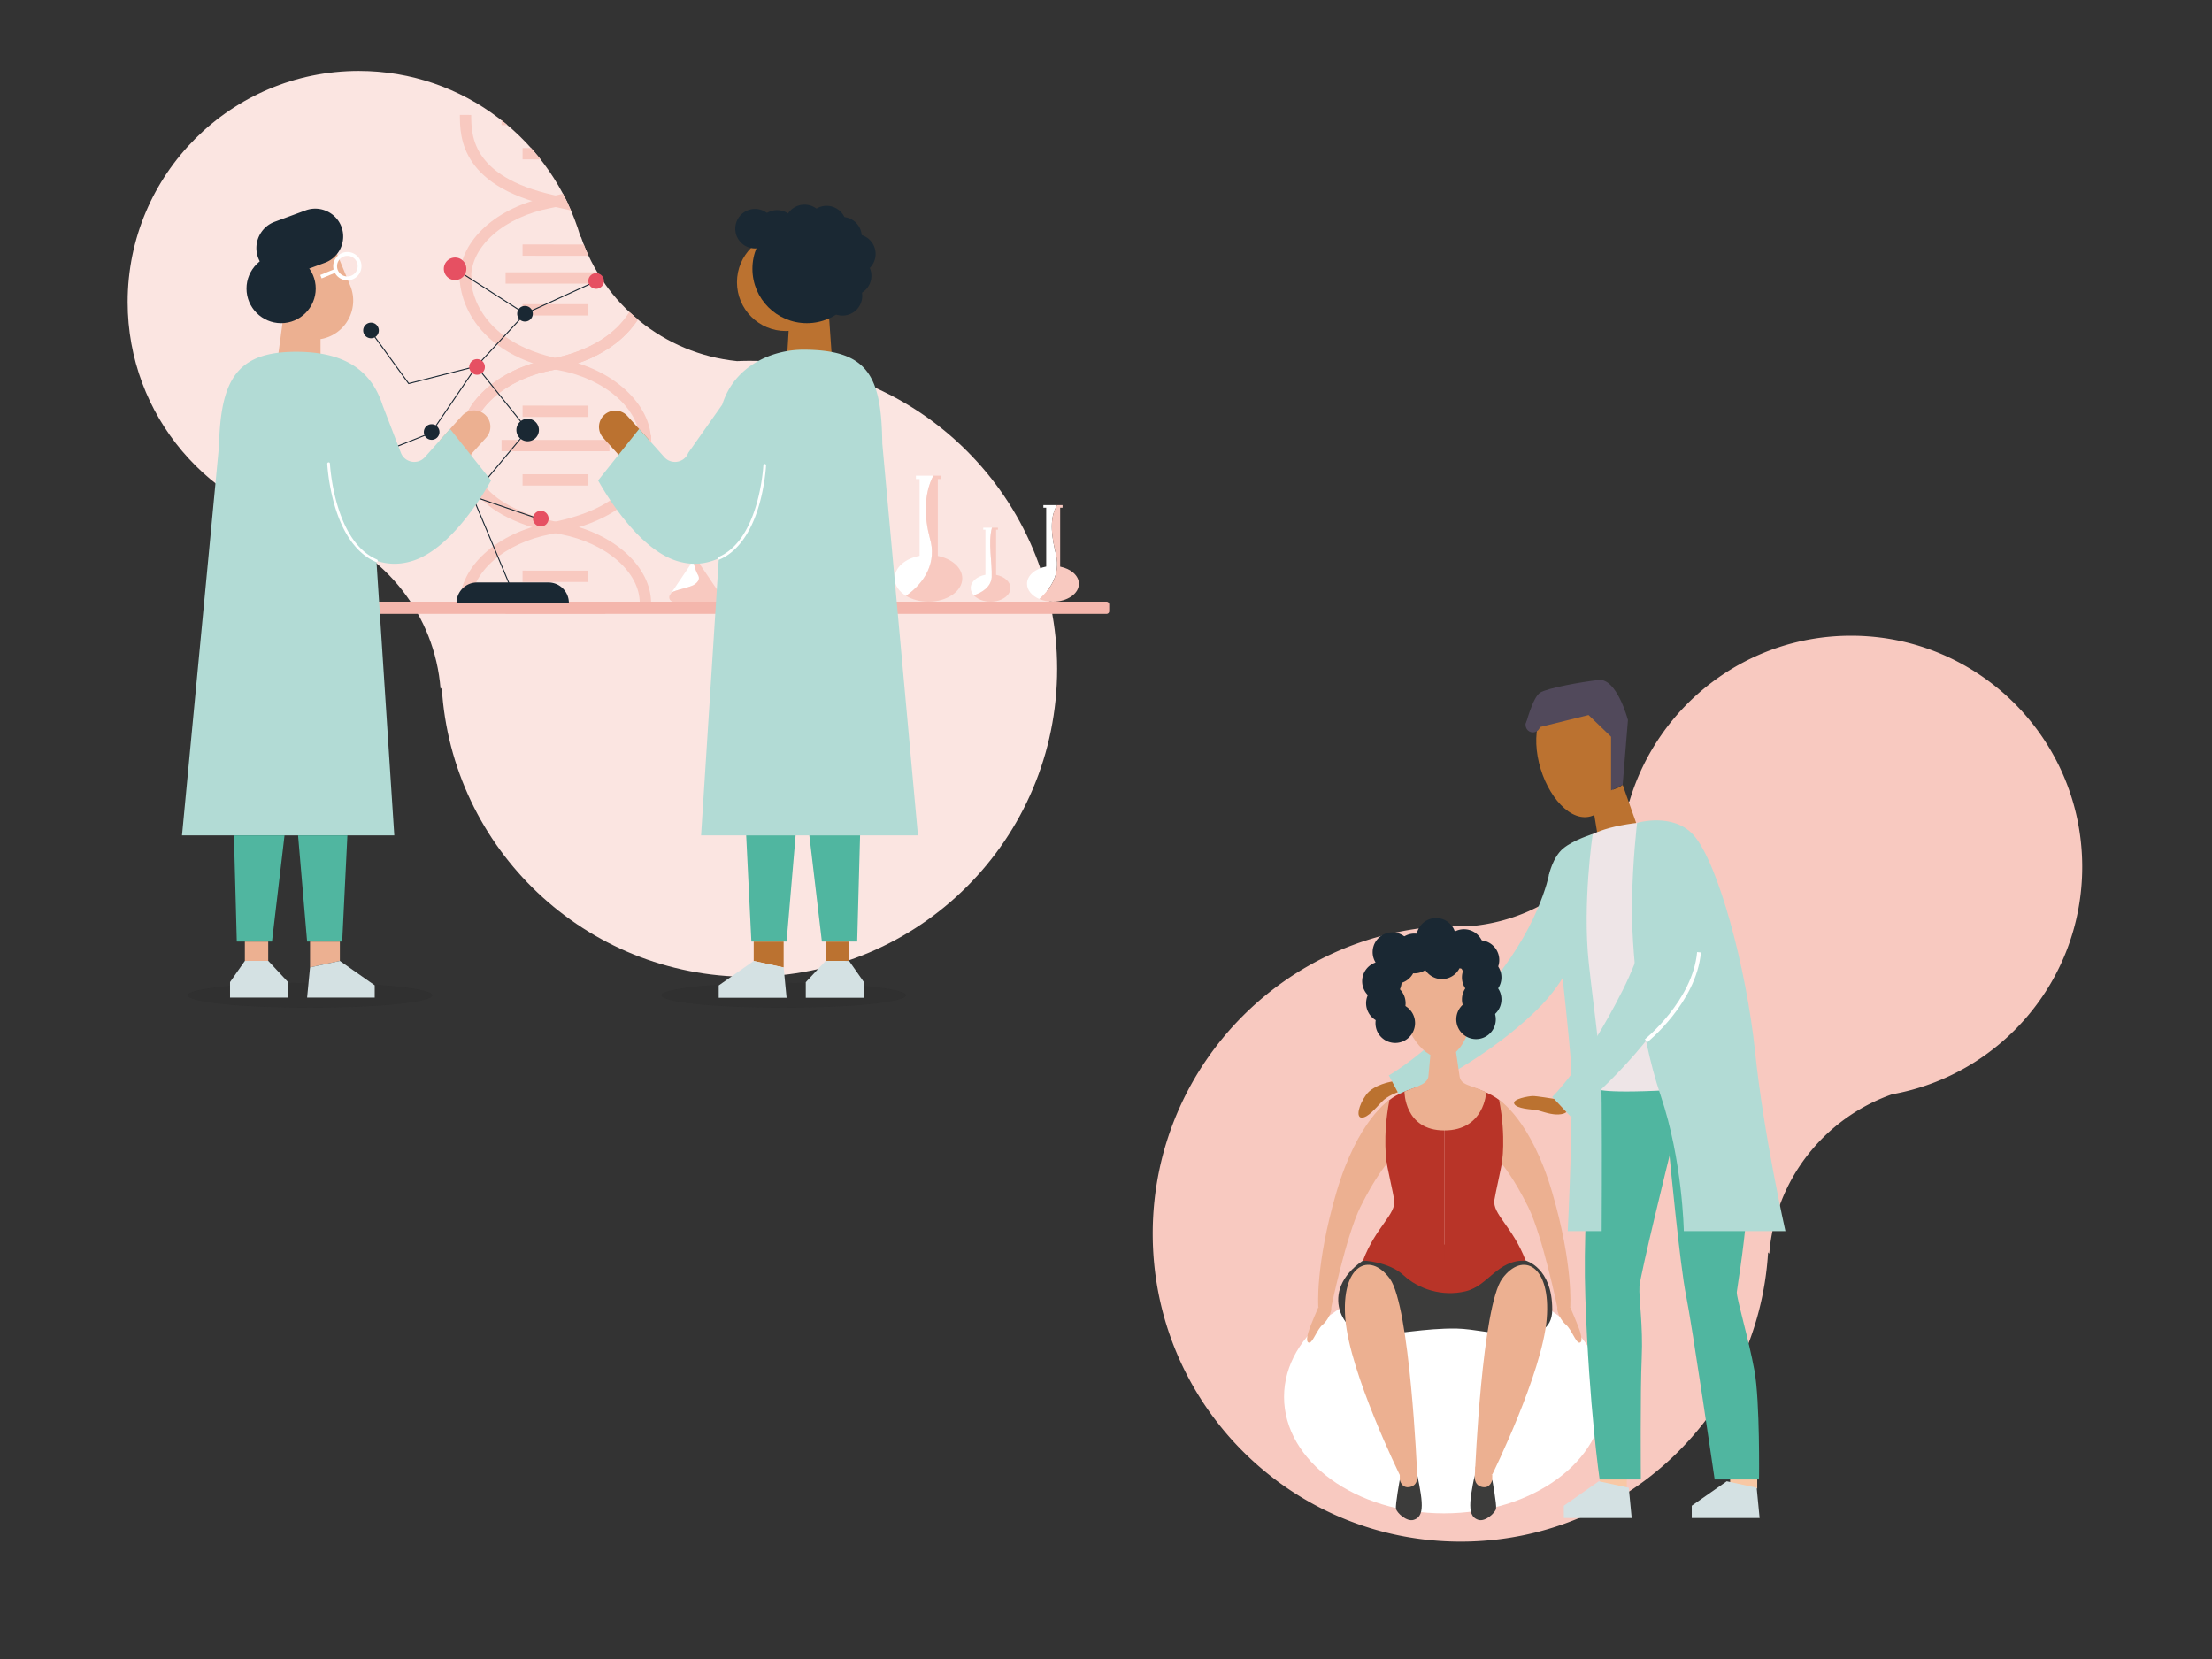
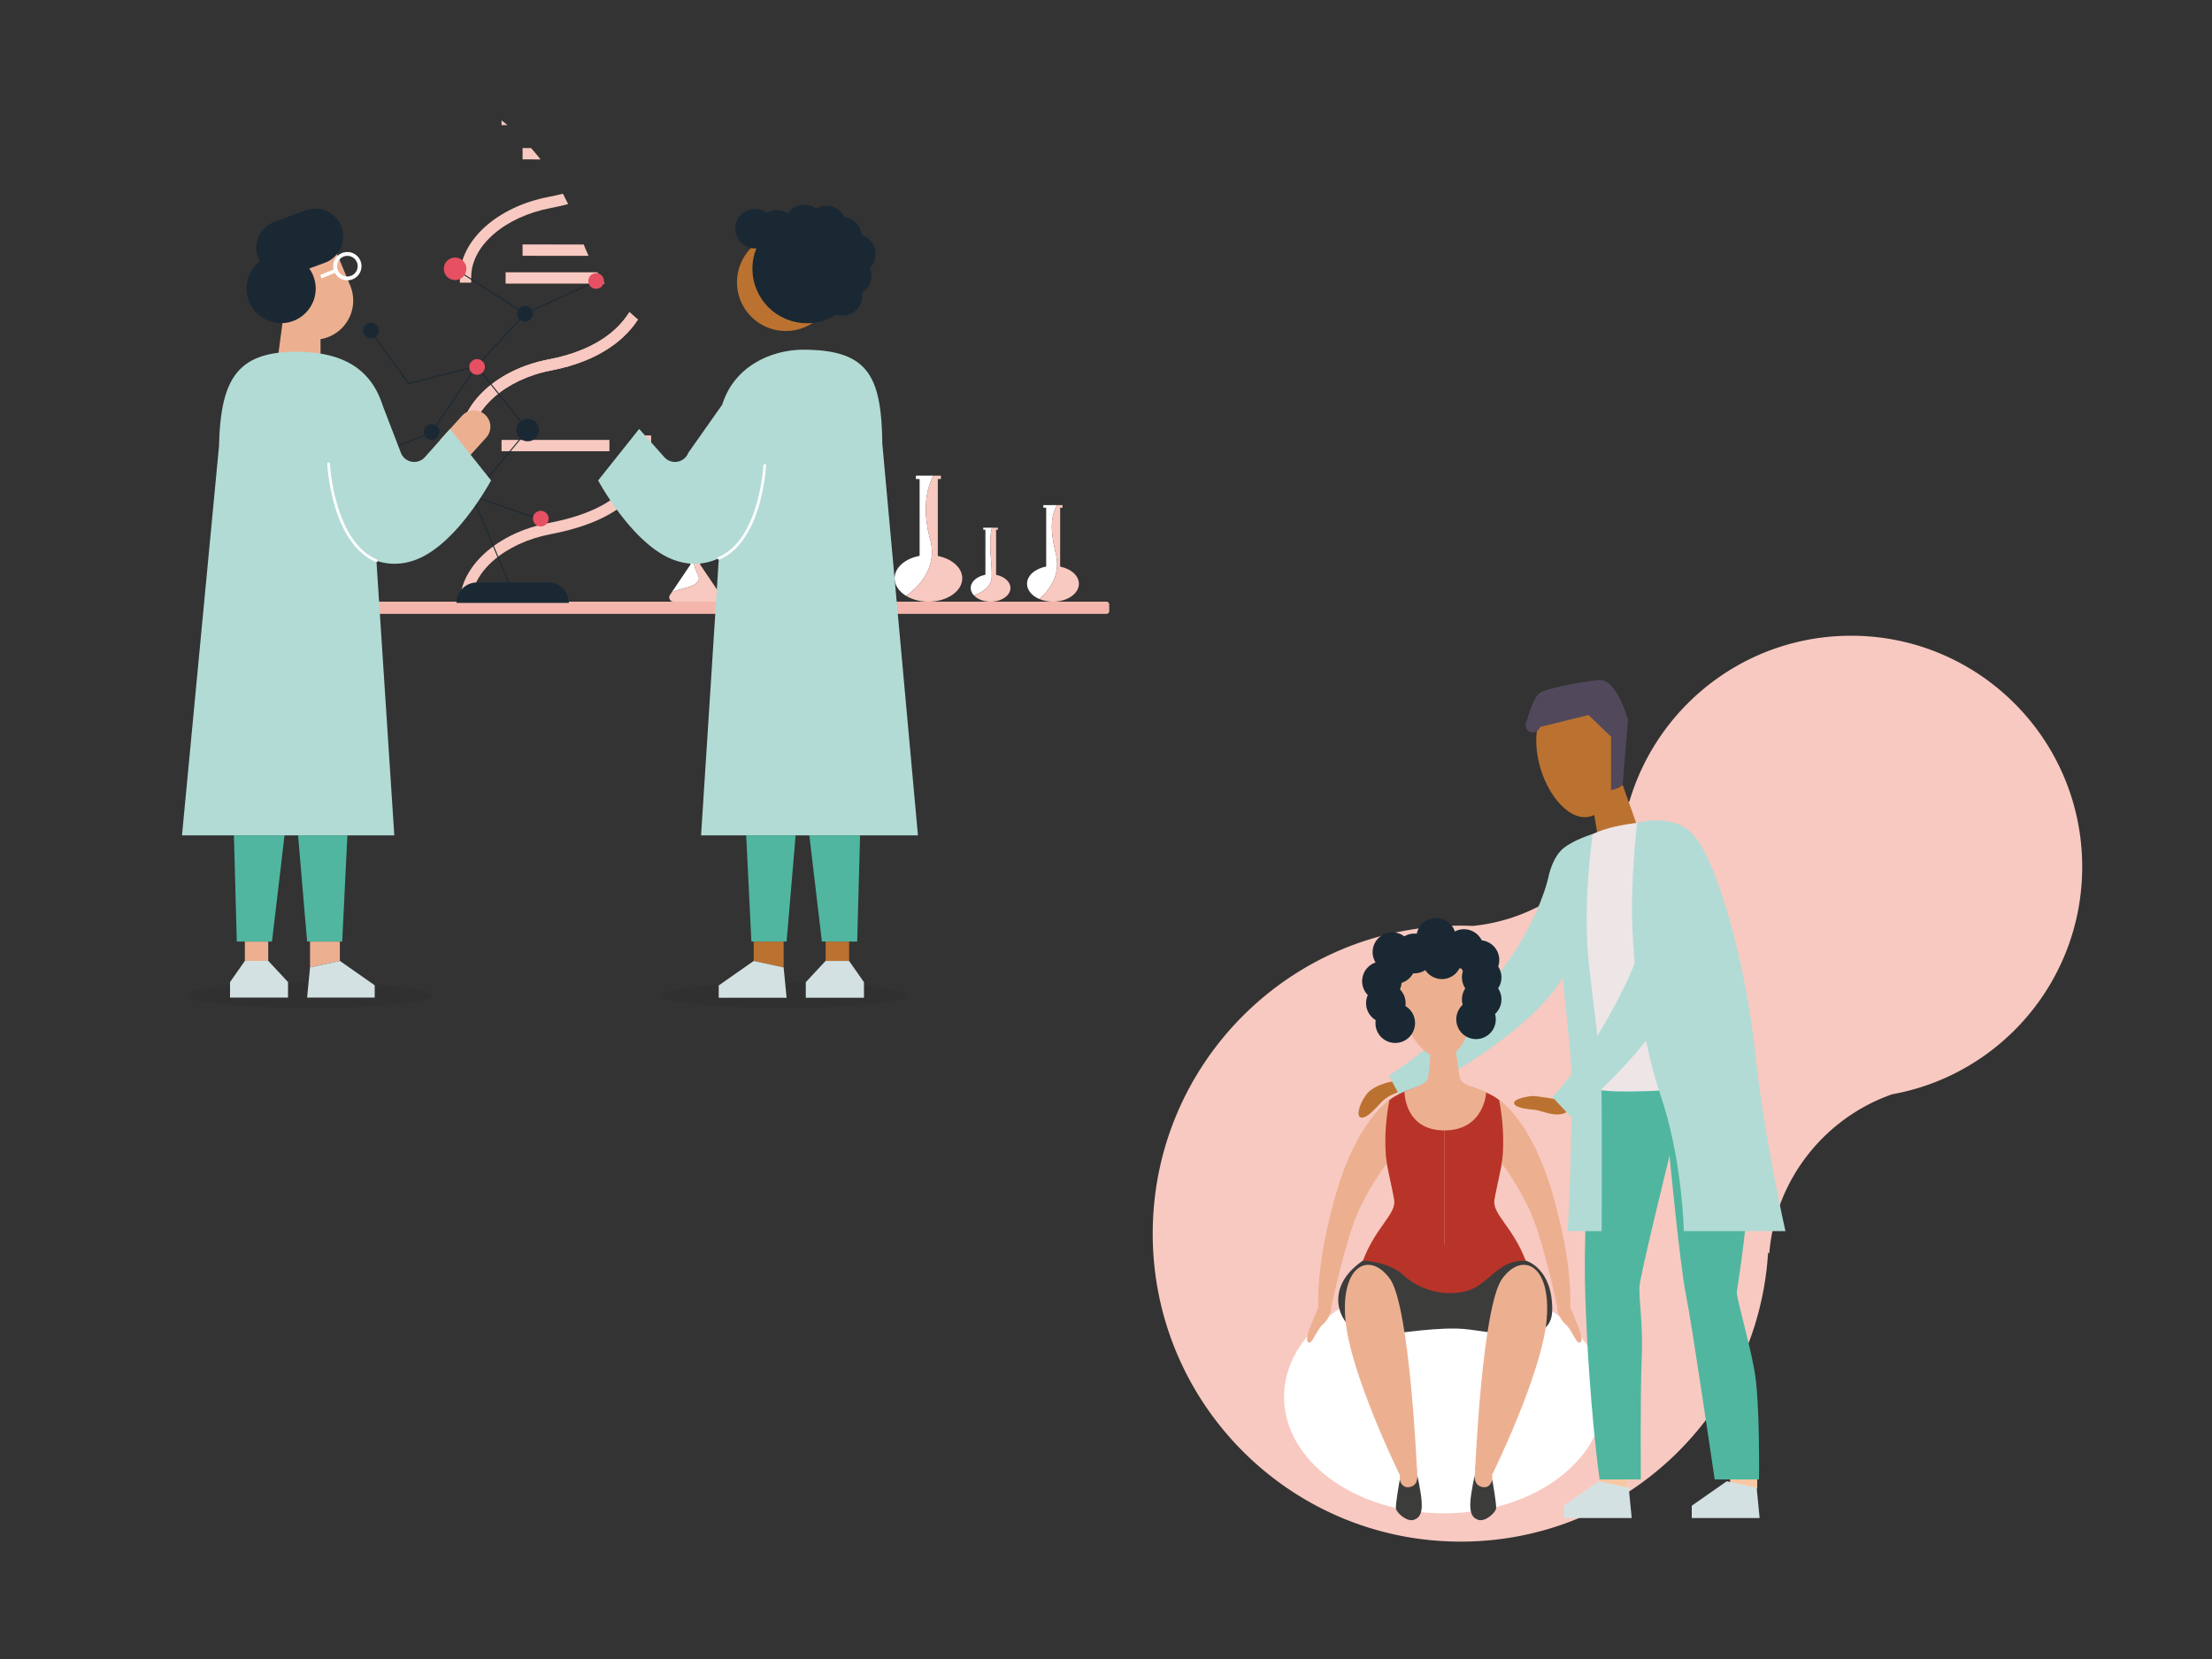
<svg xmlns="http://www.w3.org/2000/svg" width="768" height="576">
  <rect width="100%" height="100%" fill="#333333" stroke="none" />
  <defs>
    <clipPath clipPathUnits="userSpaceOnUse" id="a">
-       <path d="M0 432h576V0H0z" />
-     </clipPath>
+       </clipPath>
    <clipPath clipPathUnits="userSpaceOnUse" id="b">
      <path d="M33.247 353.436c0-29.599 21.366-54.19 49.513-59.236 17.568-6.161 30.474-22.236 31.991-41.52l.311.345c2.525-42.03 37.395-75.342 80.061-75.342 44.305 0 80.222 35.918 80.222 80.223s-35.917 80.222-80.222 80.222c-1.092 0-2.175-.039-3.256-.083l.013.016c-18.982 1.939-34.693 14.93-40.594 32.435l-.08-.088c-7.329 24.981-30.406 43.228-57.758 43.228-33.248 0-60.201-26.952-60.201-60.2" />
    </clipPath>
    <clipPath clipPathUnits="userSpaceOnUse" id="c">
      <path d="M0 432h576V0H0z" />
    </clipPath>
    <clipPath clipPathUnits="userSpaceOnUse" id="d">
      <path d="M172.239 176.129h63.745v-6.509h-63.745z" />
    </clipPath>
    <clipPath clipPathUnits="userSpaceOnUse" id="e">
      <path d="M48.882 176.129h63.745v-6.509H48.882z" />
    </clipPath>
  </defs>
  <g clip-path="url(#a)" transform="matrix(1.333 0 0 -1.333 0 576)">
    <path d="M361.987 173.678c0-7.827 6.345-14.172 14.172-14.172 7.827 0 14.172 6.345 14.172 14.172 0 7.826-6.345 14.172-14.172 14.172-7.827 0-14.172-6.346-14.172-14.172" fill="#1a2833" />
    <path d="M195.123 338.128c-1.092 0-2.174-.04-3.256-.083l.014.016c-18.983 1.939-34.694 14.93-40.594 32.435l-.081-.09c-7.33 24.983-30.406 43.23-57.758 43.23-33.248 0-60.201-26.952-60.201-60.2 0-29.6 21.367-54.19 49.513-59.236 17.569-6.161 30.474-22.236 31.99-41.52l.313.345c2.524-42.03 37.395-75.341 80.06-75.341 44.306 0 80.222 35.917 80.222 80.222 0 44.305-35.916 80.222-80.222 80.222" fill="#fbe5e1" />
  </g>
  <g clip-path="url(#b)" transform="matrix(1.333 0 0 -1.333 0 576)">
    <path d="M119.78 315.753h2.953v1.476c0 8.21 8.902 16.104 20.706 18.362 13.368 2.56 19.763 8.687 22.773 13.375 3.323 5.175 3.38 9.748 3.382 9.94l.005 1.476-2.951.013-.007-1.476c-.007-.644-.461-15.966-23.757-20.429-13.387-2.56-23.103-11.502-23.103-21.26z" fill="#f8c9c0" />
-     <path d="M166.637 315.753h2.952v1.476c0 9.605-9.932 18.748-23.103 21.27-23.417 4.478-23.755 20.261-23.756 20.42l-.007 1.476-2.952-.013.007-1.476c0-.183.377-18.378 26.152-23.309 11.805-2.258 20.707-10.155 20.707-18.368zM166.639 273.534h2.952v1.476c-.002 9.528-9.72 18.302-23.103 20.863-23.693 4.538-23.735 15.889-23.755 21.344l-1.476.013-1.476-.006c.022-5.774.07-19.254 26.15-24.25 11.998-2.295 20.707-9.85 20.708-17.964z" fill="#f8c9c0" />
    <path d="M119.78 315.753h2.953v1.476c0 8.21 8.902 16.104 20.706 18.362 13.368 2.56 19.763 8.687 22.773 13.375 3.323 5.175 3.38 9.748 3.382 9.94l.005 1.476-2.951.013-.007-1.476c-.007-.644-.461-15.966-23.757-20.429-13.387-2.56-23.103-11.502-23.103-21.26zM122.732 273.534v1.476c.002 8.115 8.708 15.67 20.703 17.963 26.075 4.989 26.133 18.472 26.158 24.229l.006 1.477-2.95.033-.008-1.476c-.024-5.477-.072-16.831-23.76-21.363-13.383-2.56-23.099-11.334-23.1-20.863v-1.476zM158.737 314.567v2.952l-28.104.003v-2.952zM157.68 358.241v2.952l-25.99.003v-2.952z" fill="#f8c9c0" />
-     <path d="M153.261 349.925l.001 2.952-17.15.008-.002-2.952zM157.68 272.216v2.952l-25.99.004v-2.953zM153.26 280.527v2.952l-17.15.007-.002-2.952zM153.262 323.503v2.952l-17.151.005v-2.952zM153.261 305.631l.001 2.952-17.15.007-.002-2.95zM166.639 358.483h2.952v1.476c-.002 9.528-9.72 18.302-23.103 20.863-23.693 4.538-23.735 15.89-23.755 21.344l-1.476.013-1.476-.006c.022-5.774.07-19.254 26.15-24.25 11.998-2.295 20.707-9.85 20.708-17.964z" fill="#f8c9c0" />
    <path d="M122.732 358.483v1.476c.002 8.115 8.708 15.67 20.703 17.963 26.075 4.99 26.133 18.472 26.158 24.23l.006 1.475-2.95.034-.008-1.476c-.024-5.478-.072-16.83-23.76-21.363-13.383-2.56-23.099-11.334-23.1-20.863v-1.476zM158.737 399.516v2.952l-28.104.003v-2.952z" fill="#f8c9c0" />
    <path d="M153.26 365.477v2.952l-17.15.007-.002-2.952zM153.261 390.58l.001 2.953-17.15.008-.002-2.952z" fill="#f8c9c0" />
  </g>
  <g clip-path="url(#c)" transform="matrix(1.333 0 0 -1.333 0 576)">
    <path d="M275.11 287.431c-1.078 4.305-2.009 9.46.22 13.115h-3.57v-.673h.737v-15.328c-2.877-.533-4.996-2.343-4.996-4.494 0-1.673 1.28-3.139 3.202-3.959 3.22 2.851 5.38 6.631 4.406 11.34" fill="#fff" />
    <path d="M276.13 284.523v15.35h.626v.672h-1.425c-2.23-3.655-1.298-8.809-.221-13.114.974-4.709-1.187-8.489-4.407-11.34 1.033-.44 2.25-.696 3.555-.696 3.73 0 6.756 2.084 6.756 4.655 0 2.123-2.063 3.913-4.883 4.473" fill="#f8c9c0" />
    <path d="M258.304 281.754c.15 4.055-.99 8.904.06 12.906h-2.265v-.515h.565v-11.741c-2.204-.41-3.827-1.795-3.827-3.442 0-.704.297-1.36.807-1.912 2.327.776 4.487 2.276 4.66 4.704" fill="#fff" />
    <path d="M259.448 282.387v11.758h.479v.515h-1.563c-1.05-4.002.09-8.85-.06-12.906-.173-2.429-2.333-3.928-4.66-4.704.919-.995 2.532-1.655 4.369-1.655 2.858 0 5.175 1.596 5.175 3.566 0 1.626-1.58 2.997-3.74 3.426" fill="#f8c9c0" />
    <path d="M242.18 291.973c-1.441 5.408-1.593 11.388.905 16.237h-4.523v-.878h.963v-19.998c-3.754-.696-6.518-3.058-6.518-5.865 0-1.81 1.152-3.437 2.978-4.55 4.922 3.435 8.094 8.775 6.196 15.054" fill="#fff" />
    <path d="M244.266 287.305v20.028h.815v.878h-1.996c-2.498-4.85-2.346-10.83-.904-16.238 1.898-6.28-1.274-11.62-6.196-15.054 1.555-.947 3.597-1.524 5.837-1.524 4.868 0 8.815 2.72 8.815 6.075 0 2.77-2.692 5.105-6.371 5.835" fill="#f8c9c0" />
    <path d="M198.096 309.29a.483.483 0 110-.966h.407v-16.469c2.728 5.22 3.383 11.533 3.47 17.434z" fill="#fff" />
    <path d="M203.376 309.29h-1.402c-.088-5.902-.743-12.215-3.471-17.435v-5.824a2.232 2.232 0 114.466 0v22.293h.407a.482.482 0 110 .965M212.876 309.29h-1.702c-.374-6.845-.4-13.998-3.171-20.178v-3.08a2.233 2.233 0 114.466 0v22.292h.407a.482.482 0 110 .965" fill="#f8c9c0" />
    <path d="M207.596 309.29a.483.483 0 110-.966h.407v-19.212c2.771 6.18 2.797 13.333 3.171 20.177zM221.87 309.29h-4.055a.483.483 0 010-.966h.407v-20.807c3.151 6.604 3.863 14.325 3.647 21.772" fill="#fff" />
    <path d="M223.095 309.29h-1.226c.216-7.448-.496-15.169-3.647-21.773v-1.486a2.233 2.233 0 114.466 0v22.293h.407a.482.482 0 110 .965" fill="#f8c9c0" />
    <path d="M229.993 299.694H191.69a.454.454 0 100 .908h38.303a.454.454 0 100-.908" fill="#3f327a" />
    <path d="M194.568 275.414a.454.454 0 00-.454.454v31.074a.454.454 0 00.908 0v-31.074a.454.454 0 00-.454-.454M226.89 275.433a.454.454 0 00-.454.454v31.074a.454.454 0 10.908 0v-31.074a.454.454 0 00-.454-.454" fill="#3f327a" />
    <path d="M181.773 282.435c-1.589 2.952-1.362 5.904-.227 8.856.876 2.63-.41 4.99-1.149 7.495h-.95a.36.36 0 110-.719h.407v-13l-4.886-7.228c1.79.806 3.894 1.052 5.67 1.871 1.135.681 1.817 1.59 1.135 2.725" fill="#fff" />
    <path d="M187.7 277.158l-5.348 7.91v13h.388a.359.359 0 110 .717h-2.343c.738-2.505 2.026-4.864 1.15-7.494-1.136-2.952-1.363-5.904.226-8.856.682-1.135 0-2.044-1.135-2.725-1.775-.82-3.879-1.065-5.67-1.87l-.46-.682a1.13 1.13 0 01.936-1.763h11.318a1.13 1.13 0 01.937 1.763" fill="#f8c9c0" />
    <path d="M196.158 275.395h-3.18c0 .627.509 1.136 1.136 1.136h.908c.628 0 1.136-.509 1.136-1.136M228.48 275.395h-3.18c0 .627.508 1.136 1.135 1.136h.908c.628 0 1.136-.509 1.136-1.136" fill="#3f327a" />
    <path d="M288.208 272.216H92.462a.701.701 0 00-.701.702v1.776c0 .387.314.7.701.7h195.746a.701.701 0 00.701-.7v-1.776a.701.701 0 00-.701-.702" fill="#f4b6ac" />
    <path d="M118.911 275.076h29.26a5.324 5.324 0 01-5.323 5.324h-18.613a5.324 5.324 0 01-5.324-5.324" fill="#1a2833" />
    <path d="M133.422 277.818l.239.1-10.363 24.73 16.175-5.533.084.245-16.721 5.72z" fill="#1a2833" />
    <path d="M123.059 302.652l14.546 17.438-.067.083-13.383 16.686-.081-.02-17.575-4.48-9.384 12.914-.21-.153 9.487-13.056 17.665 4.502 13.212-16.473-14.194-17.016-5.745 8.087-.212-.15zM136.734 350.243l.064.03 18.526 8.483-.108.237-18.461-8.455-16.388 10.523-.141-.218z" fill="#1a2833" />
    <path d="M97.058 313.165l15.36 6.129.022.033 11.773 17.313 12.627 13.663-.191.176L124.01 336.8l-11.764-17.296-15.285-6.098z" fill="#1a2833" />
    <path d="M138.822 297.022a2.035 2.035 0 114.07-.001 2.035 2.035 0 01-4.07 0" fill="#e65062" />
    <path d="M114.467 312.276a2.034 2.034 0 114.068 0 2.034 2.034 0 01-4.068 0M134.505 320.103a2.932 2.932 0 115.864 0 2.932 2.932 0 01-5.864 0" fill="#1a2833" />
    <path d="M94.602 313.285a2.932 2.932 0 115.863.001 2.932 2.932 0 01-5.863 0M115.604 362.147a2.932 2.932 0 115.863 0 2.932 2.932 0 01-5.863 0" fill="#e65062" />
    <path d="M110.398 319.585a2.034 2.034 0 114.068 0 2.034 2.034 0 01-4.068 0" fill="#1a2833" />
    <path d="M153.236 358.918a2.035 2.035 0 114.07 0 2.035 2.035 0 01-4.07 0M122.226 336.534a2.034 2.034 0 114.068 0 2.034 2.034 0 01-4.068 0" fill="#e65062" />
    <path d="M134.71 350.39a2.034 2.034 0 114.068 0 2.034 2.034 0 01-4.068 0M94.602 346.034a2.034 2.034 0 114.068 0 2.034 2.034 0 01-4.068 0" fill="#1a2833" />
-     <path d="M215.775 351.88l1.293-18.57h-12.705c.489 0 1.466 20.644 1.466 20.644zM162.835 311.761l6.286 5.703-5.763 6.351a4.244 4.244 0 01-6.286-5.702z" fill="#bb7230" />
    <g clip-path="url(#d)" opacity=".2">
      <path d="M235.984 172.875c0 1.797-14.27 3.254-31.873 3.254-17.602 0-31.872-1.457-31.872-3.254 0-1.798 14.27-3.255 31.872-3.255 17.603 0 31.873 1.457 31.873 3.255" fill="#212121" />
    </g>
    <path d="M191.953 358.599c0-7.021 5.69-12.712 12.712-12.712 7.02 0 12.712 5.69 12.712 12.712 0 7.02-5.692 12.712-12.712 12.712-7.021 0-12.712-5.691-12.712-12.712M215.051 186.876h6.109v-5.062h-6.109zM196.315 186.876h7.796v-6.749l-7.796 1.687z" fill="#bb7230" />
    <path d="M196.315 181.815l7.796-1.687.767-7.896H187.2v3.208zM221.16 181.815h-6.132l-5.152-5.531v-4.052h15.157v4.052z" fill="#d4e1e3" />
    <path d="M166.48 320.393l6.545-7.35c1.854-2.082 5.256-1.463 6.258 1.14l8.824 12.524c.267.822.569 1.604.905 2.349l.073.189.009-.011c3.845 8.3 12.706 11.785 20.117 11.785 16.994 0 20.39-6.927 20.596-24.547h.01l9.274-101.952h-56.486l4.623 72.174c-1.946-.901-4.158-1.476-6.612-1.42-.05-.001-1.197.05-1.702.14a16.357 16.357 0 00-3.22.789c-8.542 3.026-16.158 14.1-19.907 20.765z" fill="#b2dbd5" />
    <path d="M187.249 286.338c.045 0 .092.009.136.027 4.609 1.945 8.17 6.81 10.3 14.075 1.598 5.449 1.843 10.395 1.845 10.444a.35.35 0 01-.333.366c-.167-.002-.357-.14-.366-.333-.008-.193-1.023-19.395-11.718-23.907a.35.35 0 01.136-.672" fill="#fff" />
    <path d="M194.354 214.52l1.354-27.645h9.169l2.354 27.644zm29.663 0h-13.213l3.266-27.645h9.196z" fill="#50b6a0" />
    <path d="M120.863 311.761l-6.286 5.703 5.763 6.351a4.243 4.243 0 106.286-5.702z" fill="#ecb091" />
    <g clip-path="url(#e)" opacity=".2">
      <path d="M112.627 172.875c0 1.797-14.27 3.254-31.872 3.254-17.603 0-31.873-1.457-31.873-3.254 0-1.798 14.27-3.255 31.873-3.255 17.602 0 31.872 1.457 31.872 3.255" fill="#212121" />
    </g>
    <path d="M69.297 357.42c-2.15 5.198.32 11.155 5.519 13.305 5.197 2.15 11.154-.32 13.304-5.519l3.1-7.496c2.15-5.198-.32-11.155-5.517-13.305a10.202 10.202 0 00-2.217-.627v-7.373h-11.46l1.54 11.445a10.249 10.249 0 00-1.168 2.073zM69.863 186.872h-6.087v-5.044h6.087zM88.523 186.872h-7.769v-6.726l7.77 1.682z" fill="#ecb091" />
    <path d="M88.523 181.828l-7.769-1.682-.764-7.867h17.607v3.197zM63.776 181.828h6.11l5.134-5.51v-4.039H59.917v4.038z" fill="#d4e1e3" />
    <path d="M47.403 214.52l9.629 101.296h.017c.365 17.69 4.86 24.66 20.092 24.66 10.53 0 17.838-3.335 21.47-11.235l.003.004.024-.061a23.71 23.71 0 001.036-2.692l4.74-12.31c1.004-2.603 4.405-3.222 6.26-1.139l6.545 7.35 10.693-13.425c-3.75-6.666-11.365-17.74-19.907-20.766a16.325 16.325 0 00-3.22-.788c-.505-.09-1.652-.142-1.702-.14a14.505 14.505 0 00-5.041.79l4.658-71.545z" fill="#b2dbd5" />
    <path d="M60.927 214.52l.75-27.648h9.165l3.266 27.647zm29.556 0H77.637l2.355-27.648h9.137z" fill="#50b6a0" />
    <path d="M98.043 285.713a.35.35 0 01.136.672c-11.173 4.713-12.233 24.764-12.242 24.966-.008.192-.14.339-.366.333a.352.352 0 01-.334-.367c.003-.05.259-5.211 1.927-10.897 2.221-7.576 5.937-12.652 10.742-14.68a.358.358 0 01.136-.027M83.78 359.599l4.11 1.7-.363.88-4.11-1.7z" fill="#fff" />
    <path d="M195.979 362.104c0-7.827 6.345-14.172 14.172-14.172 7.827 0 14.172 6.345 14.172 14.172 0 7.827-6.345 14.172-14.172 14.172-7.827 0-14.172-6.345-14.172-14.172" fill="#1a2833" />
    <path d="M197.263 372.234a5.144 5.144 0 1110.288 0 5.144 5.144 0 01-10.288 0" fill="#1a2833" />
    <path d="M191.51 372.545a5.145 5.145 0 1110.29 0 5.145 5.145 0 01-10.29 0M210.157 373.357a5.144 5.144 0 1110.288 0 5.144 5.144 0 01-10.288 0" fill="#1a2833" />
    <path d="M204.404 373.668a5.145 5.145 0 1110.29 0 5.145 5.145 0 01-10.29 0M223.206 371.101a5.144 5.144 0 11-.576-10.272 5.144 5.144 0 01.576 10.272" fill="#1a2833" />
    <path d="M215.887 374.296a5.144 5.144 0 116.857-7.671 5.144 5.144 0 01-6.857 7.67M224.193 357.012a5.144 5.144 0 11-9.494-3.963 5.144 5.144 0 019.494 3.963" fill="#1a2833" />
    <path d="M223.876 364.99a5.145 5.145 0 11-3.91-9.516 5.145 5.145 0 013.91 9.516M76.565 360.698l8.075 2.981c3.75 1.385 5.686 5.586 4.3 9.336-1.383 3.751-5.584 5.686-9.335 4.302l-8.075-2.98c-3.75-1.386-5.686-5.587-4.301-9.337 1.384-3.75 5.586-5.686 9.336-4.302" fill="#1a2833" />
    <path d="M73.22 347.933c4.96 0 9.016 4.058 9.016 9.016 0 4.959-4.057 9.016-9.016 9.016s-9.016-4.057-9.016-9.016c0-4.958 4.057-9.016 9.016-9.016" fill="#1a2833" />
    <path d="M87.291 362.782a3.183 3.183 0 116.366 0 3.183 3.183 0 01-6.366 0z" fill="none" stroke="#fff" stroke-miterlimit="10" />
    <path d="M380.462 191.015a81.79 81.79 0 003.256-.082l-.014.015c18.983 1.939 34.694 14.93 40.594 32.435l.08-.09c7.329 24.983 30.406 43.23 57.759 43.23 33.248 0 60.2-26.952 60.2-60.2 0-29.598-21.366-54.19-49.512-59.236-17.568-6.161-30.474-22.236-31.992-41.52l-.311.345c-2.525-42.03-37.395-75.341-80.06-75.341-44.306 0-80.223 35.917-80.223 80.222 0 44.305 35.917 80.222 80.223 80.222" fill="#f8c9c0" />
    <path d="M417.726 68.265c0-16.751-18.643-30.33-41.64-30.33s-41.64 13.579-41.64 30.33c0 16.75 18.643 30.329 41.64 30.329s41.64-13.58 41.64-30.33" fill="#fff" />
    <path d="M403.442 204.23s-2.763-14.55-16.75-30.191c-14.633-16.362-24.956-22.032-24.956-22.032l3.25-6.118s20.106 8.292 35.4 23.273c15.294 14.98 14.981 36.055 14.981 36.055s-8.529 5.835-11.925-.988" fill="#b2dbd5" />
    <path d="M416.669 44.415v4.048l7.057-.249v-3.799zM450.637 44.415v4.048l7.057-.249v-3.799z" fill="#f8c8a5" />
    <path d="M416.643 156.556s-4.7-33.805-3.72-62.39c.979-28.583 3.72-47.394 3.72-47.394h10.74s-.17 23.054.223 31.57c.39 8.516-.783 15.662-.587 18.696.195 3.036 7.83 34.039 7.83 34.039v27.24z" fill="#50b6a0" />
    <path d="M434.85 131.077s2.74-28.753 4.308-36.388c1.565-7.635 7.448-47.918 7.448-47.918h11.556s.28 20.215-1.19 28.34c-1.467 8.125-4.697 18.893-4.6 20.46.098 1.566 6.389 35.73 1.97 59.223-13.62 4.111-23.41-4.895-23.41-4.895z" fill="#50b6a0" />
    <path d="M421.737 227.048l.905.642 3.753-10.592s.382-3.21-4.01-4.844c-4.393-1.636-6.109 1.385-6.109 1.385l-1.763 10.63z" fill="#bb7230" />
    <path d="M400.504 235.075c1.562-8.903 7.632-16.708 13.259-15.722 5.627.987 8.68 10.391 7.119 19.295-1.561 8.903-7.145 13.933-12.773 12.947-5.626-.987-9.166-7.617-7.605-16.52" fill="#bb7230" />
    <path d="M411.206 212.457s2.5 3.053 10.983 4.672c8.484 1.62 14.951 1.252 18.344-2.521 3.394-3.772 6.455-20.463 10.175-33.384 3.72-12.921 5.678-26.822 5.678-26.822s-7.034-5.491-22.189-6.265c-18.455-.944-18.527.49-18.527.49s-4.389 20.23-6.14 33.054c-1.754 12.823-5.722 25.69 1.676 30.776" fill="#eee5e7" />
    <path d="M397.372 103.776s6.931-1.757 6.931-12.734c0-10.978-16.453-5.123-24.84-4.977-8.386.147-15.997-1.623-22.73-1.689-6.733-.068-13.566 11.357-1.73 19.4 11.833 8.043 42.37 0 42.37 0" fill="#3c3c3b" />
    <path d="M355.002 103.776s6.684-.22 10.593-3.843c3.908-3.622 10.055-5.598 16.094-4.17 6.038 1.426 8.204 8.232 15.683 8.013-2.291 3.513-32.391 7.354-42.37 0" fill="#b83428" />
    <path d="M397.372 103.776c-3.35 8.834-8.732 12.092-8.129 15.833.718 4.45 4.736 19.663 3.014 23.826-1.722 4.162-11.785 6.263-11.785 6.263l-4.286-1.854v-44.068z" fill="#b83428" />
    <path d="M383.343 173.773c1.038-8.123-2.12-16.506-7.254-17.162-5.135-.656-10.3 6.662-11.34 14.785-1.037 8.122 2.445 13.974 7.579 14.63 5.134.656 9.976-4.132 11.015-12.254" fill="#ecb091" />
    <path d="M371.901 150.153l.746 8.052 6.551.17 1.273-8.677s-4.674-4.458-8.57.455" fill="#ecb091" />
    <path d="M355.002 103.776h21.185v44.068l-4.286 1.854s-10.062-2.1-11.785-6.263c-1.721-4.163 2.297-19.377 3.015-23.826.603-3.74-4.778-6.999-8.129-15.833" fill="#b83428" />
    <path d="M365.808 147.788s-.062-10.11 10.379-10.11c10.442 0 10.91 9.88 10.91 9.88s-.742.512-3.14 1.335c-2.396.824-3.372 1.202-3.753 2.632-1.387-.912-8.175 0-8.175 0s-.24-1.077-1.611-1.827c-1.372-.75-3.56-1.442-4.61-1.91M364.594 47.926v-3.443s4.8-.21 4.8 0c0 .209-.414 5.645-.414 5.645z" fill="#ecb091" />
    <path d="M369.103 48.509s-1.86 43.449-7.128 50.587c-5.27 7.138-12.734 3.568-11.563-10.552 1.17-14.12 14.182-40.618 14.182-40.618s1.435-1.28 4.509.583" fill="#ecb091" />
    <path d="M364.594 46.695s-1.208-6.533-.986-7.579c.22-1.046 2.79-3.45 4.605-2.875 1.816.575 2.214 2.143 2.08 4.652-.132 2.51-1.143 6.991-1.143 6.991s.39-2.547-1.868-3.07c-2.257-.523-2.688 1.881-2.688 1.881" fill="#3c3c3b" />
    <path d="M388.675 47.926v-3.443s-4.8-.21-4.8 0c0 .209.413 5.645.413 5.645z" fill="#ecb091" />
    <path d="M384.218 49.188s1.808 42.77 7.076 49.907c5.27 7.139 12.735 3.57 11.564-10.551-1.171-14.12-14.183-40.507-14.183-40.507s-1.384-.712-4.457 1.15" fill="#ecb091" />
    <path d="M388.675 46.695s1.207-6.533.986-7.579c-.221-1.046-2.79-3.45-4.605-2.875-1.816.575-2.214 2.143-2.081 4.652.133 2.51 1.144 6.991 1.144 6.991s-.391-2.547 1.868-3.07c2.257-.523 2.688 1.881 2.688 1.881" fill="#3c3c3b" />
    <path d="M390.466 145.61s8.274-5.096 13.837-24.124c5.56-19.027 4.684-29.859 4.684-29.859h-3.367s-3.842 18.515-7.575 26.09c-3.732 7.575-6.883 11.265-6.883 11.265s1.196 6.885-.696 16.627" fill="#ecb091" />
    <path d="M408.986 91.627s2.122-4.866 2.598-6.477c.475-1.609.512-2.89-.329-2.744-.842.147-2.013 3.501-3.33 4.605-1.318 1.103-2.489 3.336-2.305 4.616.182 1.281 3.366 0 3.366 0M361.9 145.61s-8.274-5.096-13.836-24.124c-5.562-19.027-4.685-29.859-4.685-29.859h3.368s3.841 18.515 7.574 26.09c3.732 7.575 6.883 11.265 6.883 11.265s-1.196 6.885.696 16.627" fill="#ecb091" />
    <path d="M343.38 91.627s-2.122-4.866-2.598-6.477c-.475-1.609-.512-2.89.329-2.744.842.147 2.013 3.501 3.33 4.605 1.318 1.103 2.489 3.336 2.306 4.616-.183 1.281-3.367 0-3.367 0" fill="#ecb091" />
    <path d="M426.403 217.782s-1.177-9.74-1.337-20.95c-.159-11.21 1.728-33.14 7.465-50.05 5.737-16.909 6.04-35.329 6.04-35.329h26.467s-5.633 24.83-7.898 46.686c-2.264 21.858-9.662 49.403-16.079 56.507-5.337 5.91-14.658 3.136-14.658 3.136M414.835 214.87s-2.686-18.115-1.024-33.515c1.66-15.399 3.256-23.534 3.364-36.754.107-13.218 0-33.148 0-33.148h-8.837s1.7 33.518.699 45.633c-1.002 12.116-4.734 44.841-4.734 44.841l-.861 2.302s.97 4.605 3.688 6.87c2.717 2.264 7.705 3.77 7.705 3.77" fill="#b2dbd5" />
    <path d="M430.933 207.701s1.13-14.766-8.29-33.517c-9.855-19.613-18.34-27.78-18.34-27.78l4.734-5.057s17.246 13.251 28.099 31.705c10.855 18.453 5.05 38.715 5.05 38.715s-9.756 3.407-11.253-4.066" fill="#b2dbd5" />
    <path d="M404.783 145.89s-4.637.779-5.618.74c-.98-.036-5.36-.736-4.755-2.028.603-1.292 4.53-1.443 5.623-1.594 1.095-.151 3.246-1.095 5.284-1.17 2.04-.076 2.67.63 2.67.63zM362.584 150.411s-4.785-.74-6.758-3.459c-1.972-2.718-2.709-5.945-1.123-5.945 1.585 0 3.623 2.491 5.208 4.133 1.586 1.642 4.159 2.475 4.159 2.475z" fill="#bb7230" />
    <path d="M416.434 46.296l7.796-1.687.767-7.896h-17.68v3.209zM449.752 46.296l7.796-1.687.767-7.896h-17.679v3.209z" fill="#d4e1e3" />
    <path d="M401.17 243.317a1.9 1.9 0 10-3.798.002 1.9 1.9 0 003.798-.002" fill="#51495b" />
    <path d="M419.62 240.22v-13.987l3.022 1.457 1.377 16.874s-2.879 10.97-7.658 10.426c-4.778-.543-13.224-2.093-15.19-3.273-1.968-1.18-3.799-8.4-3.799-8.4l2.762-.816 13.621 3.366z" fill="#51495b" />
-     <path d="M428.744 161.027s12.612 10.165 13.79 23.058" fill="none" stroke="#fff" stroke-miterlimit="10" />
    <path d="M363.272 183.807a5.144 5.144 0 1110.287 0 5.144 5.144 0 01-10.288 0" fill="#1a2833" />
    <path d="M357.519 184.117a5.145 5.145 0 1110.29.002 5.145 5.145 0 01-10.29-.002M376.165 184.93a5.145 5.145 0 1110.29 0 5.145 5.145 0 01-10.29 0" fill="#1a2833" />
    <path d="M370.412 182.24a5.145 5.145 0 1110.29 0 5.145 5.145 0 01-10.29 0" fill="#1a2833" />
    <path d="M368.91 187.85a5.144 5.144 0 1110.288-.002 5.144 5.144 0 01-10.289.002M386.214 182.674a5.145 5.145 0 11-.576-10.274 5.145 5.145 0 01.576 10.274" fill="#1a2833" />
    <path d="M381.896 185.868a5.143 5.143 0 116.856-7.67 5.144 5.144 0 11-6.856 7.67M389.201 168.584a5.144 5.144 0 11-9.495-3.962 5.144 5.144 0 019.495 3.962" fill="#1a2833" />
    <path d="M387.884 176.564a5.144 5.144 0 01-6.713-2.803 5.143 5.143 0 119.516-3.911 5.145 5.145 0 01-2.803 6.714M359.647 181.674a5.145 5.145 0 10.575-10.274 5.145 5.145 0 00-.575 10.274" fill="#1a2833" />
    <path d="M366.965 184.868a5.143 5.143 0 10-6.855-7.67 5.143 5.143 0 106.855 7.67" fill="#1a2833" />
    <g>
      <path d="M358.66 167.584a5.144 5.144 0 109.494-3.962 5.144 5.144 0 00-9.495 3.962" fill="#1a2833" />
    </g>
    <g>
      <path d="M358.977 175.564a5.145 5.145 0 103.91-9.518 5.145 5.145 0 00-3.91 9.518" fill="#1a2833" />
    </g>
  </g>
</svg>